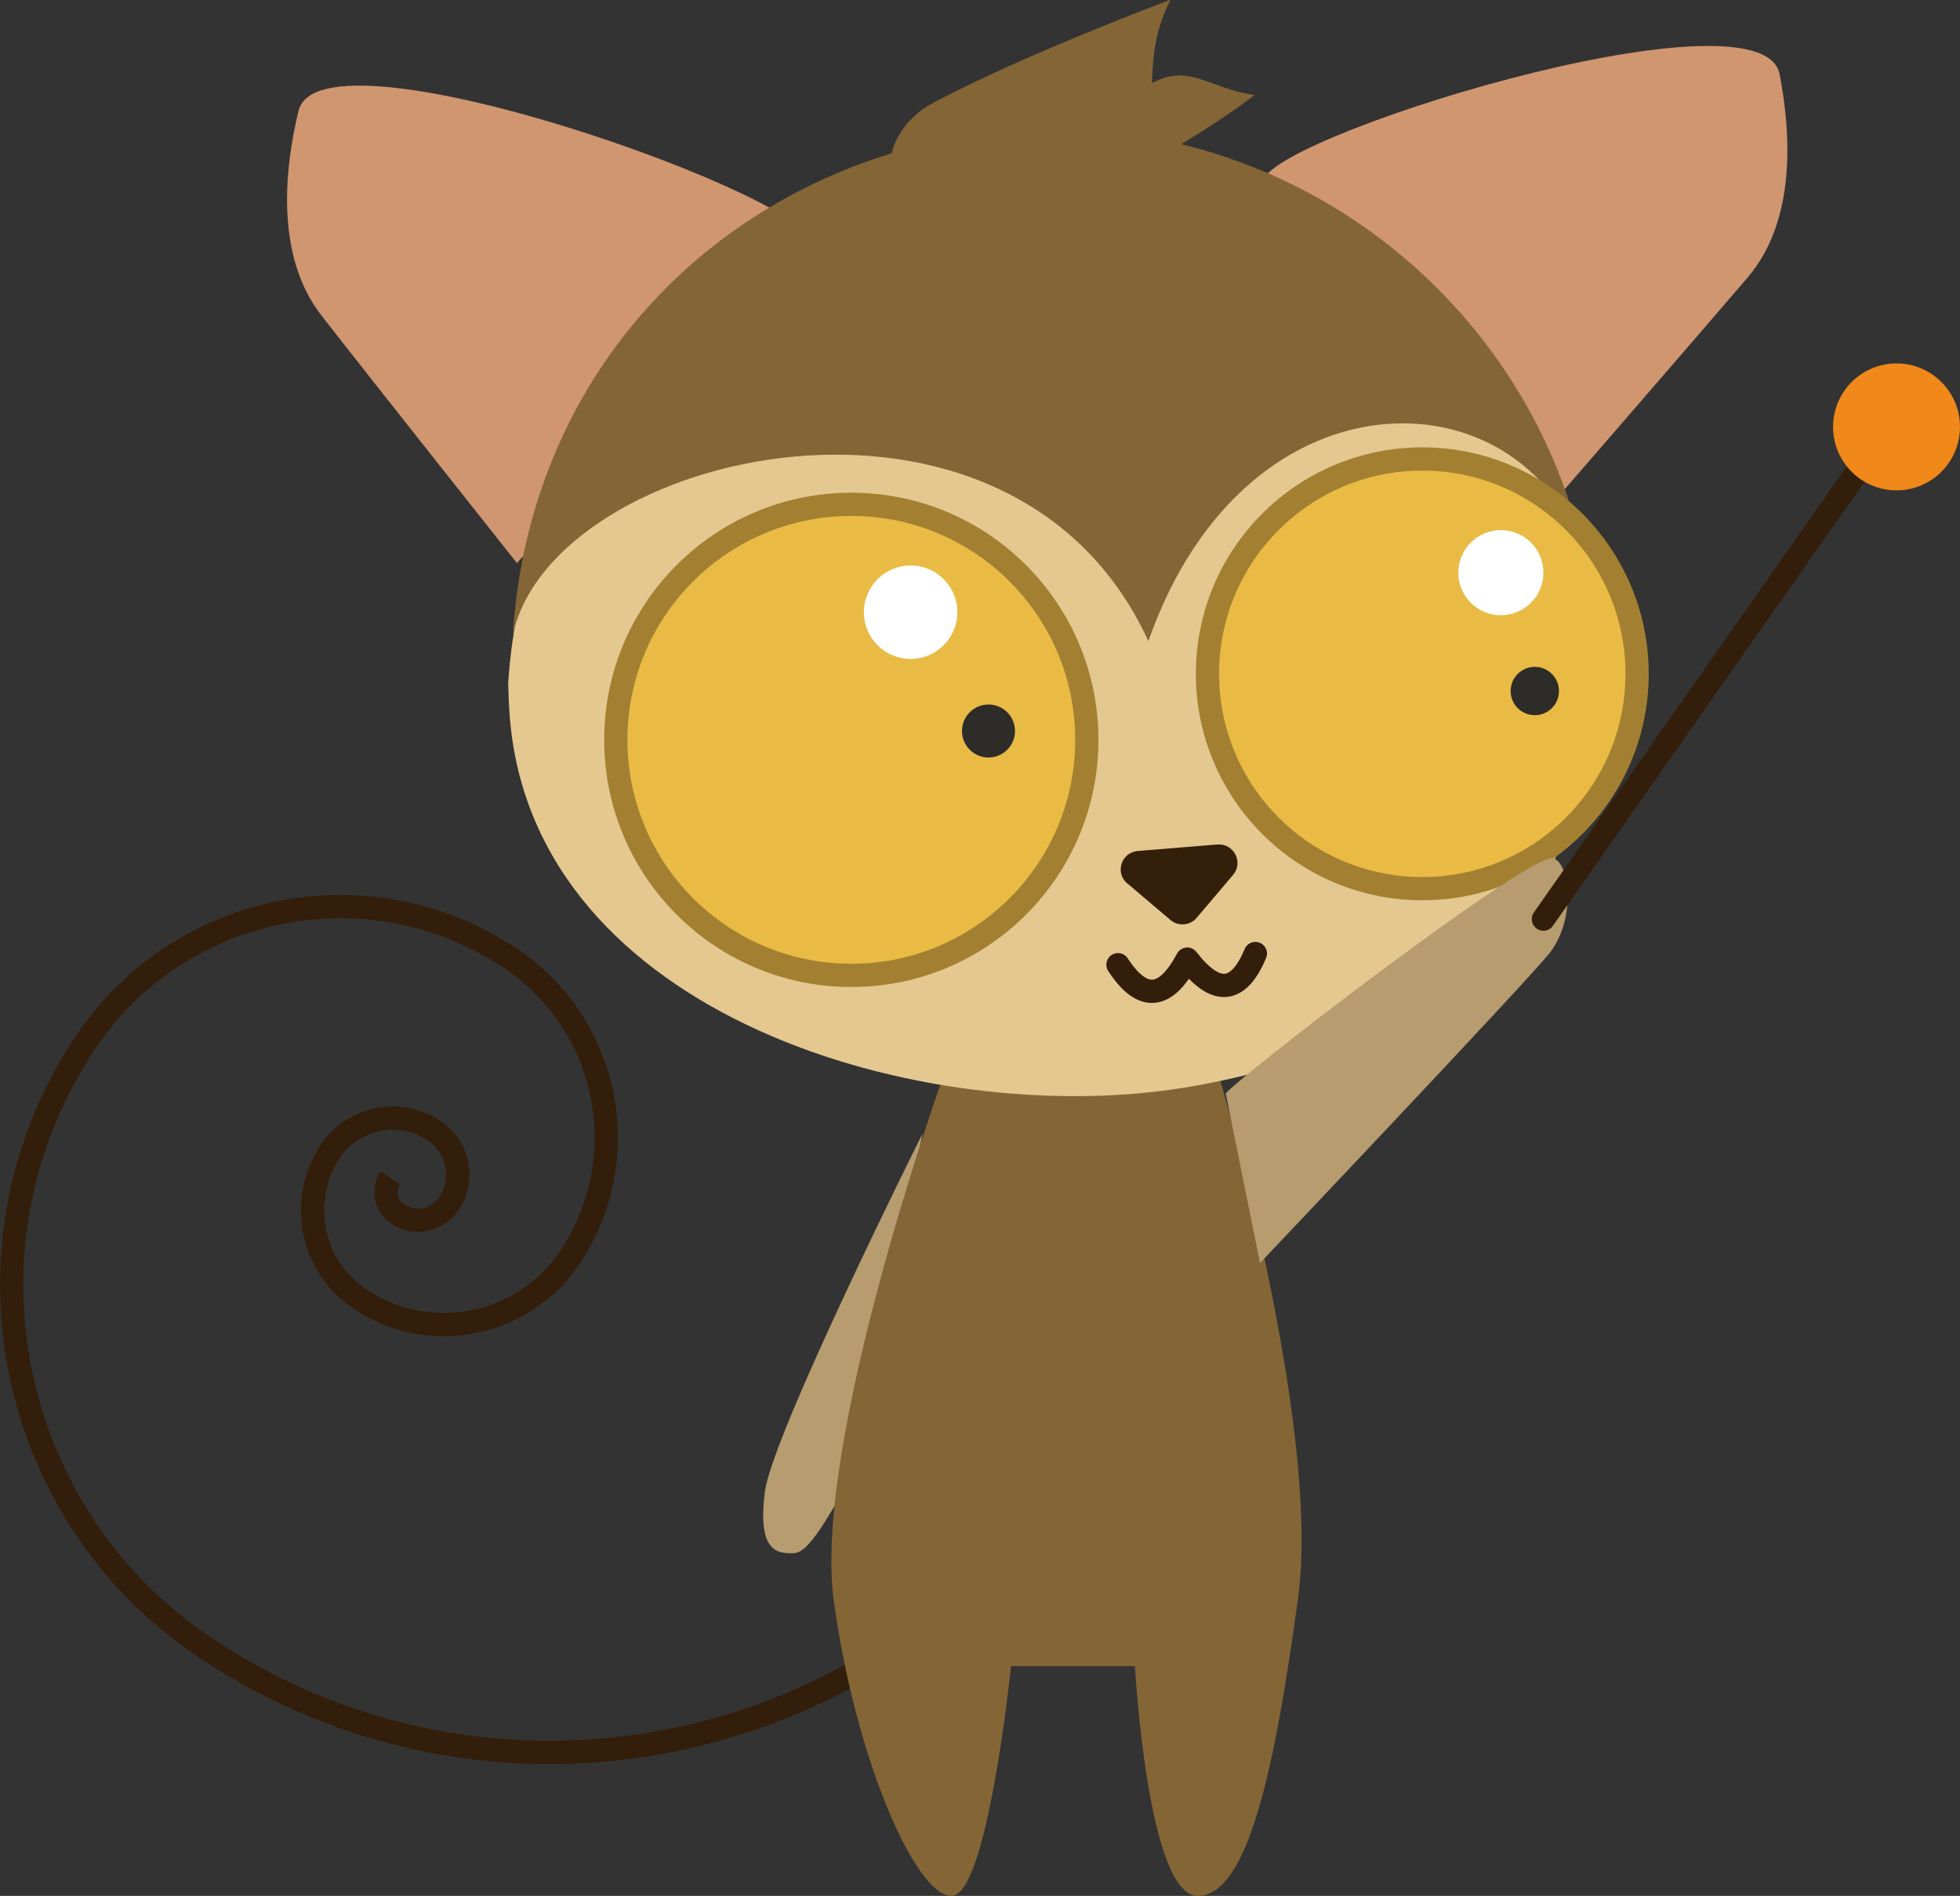
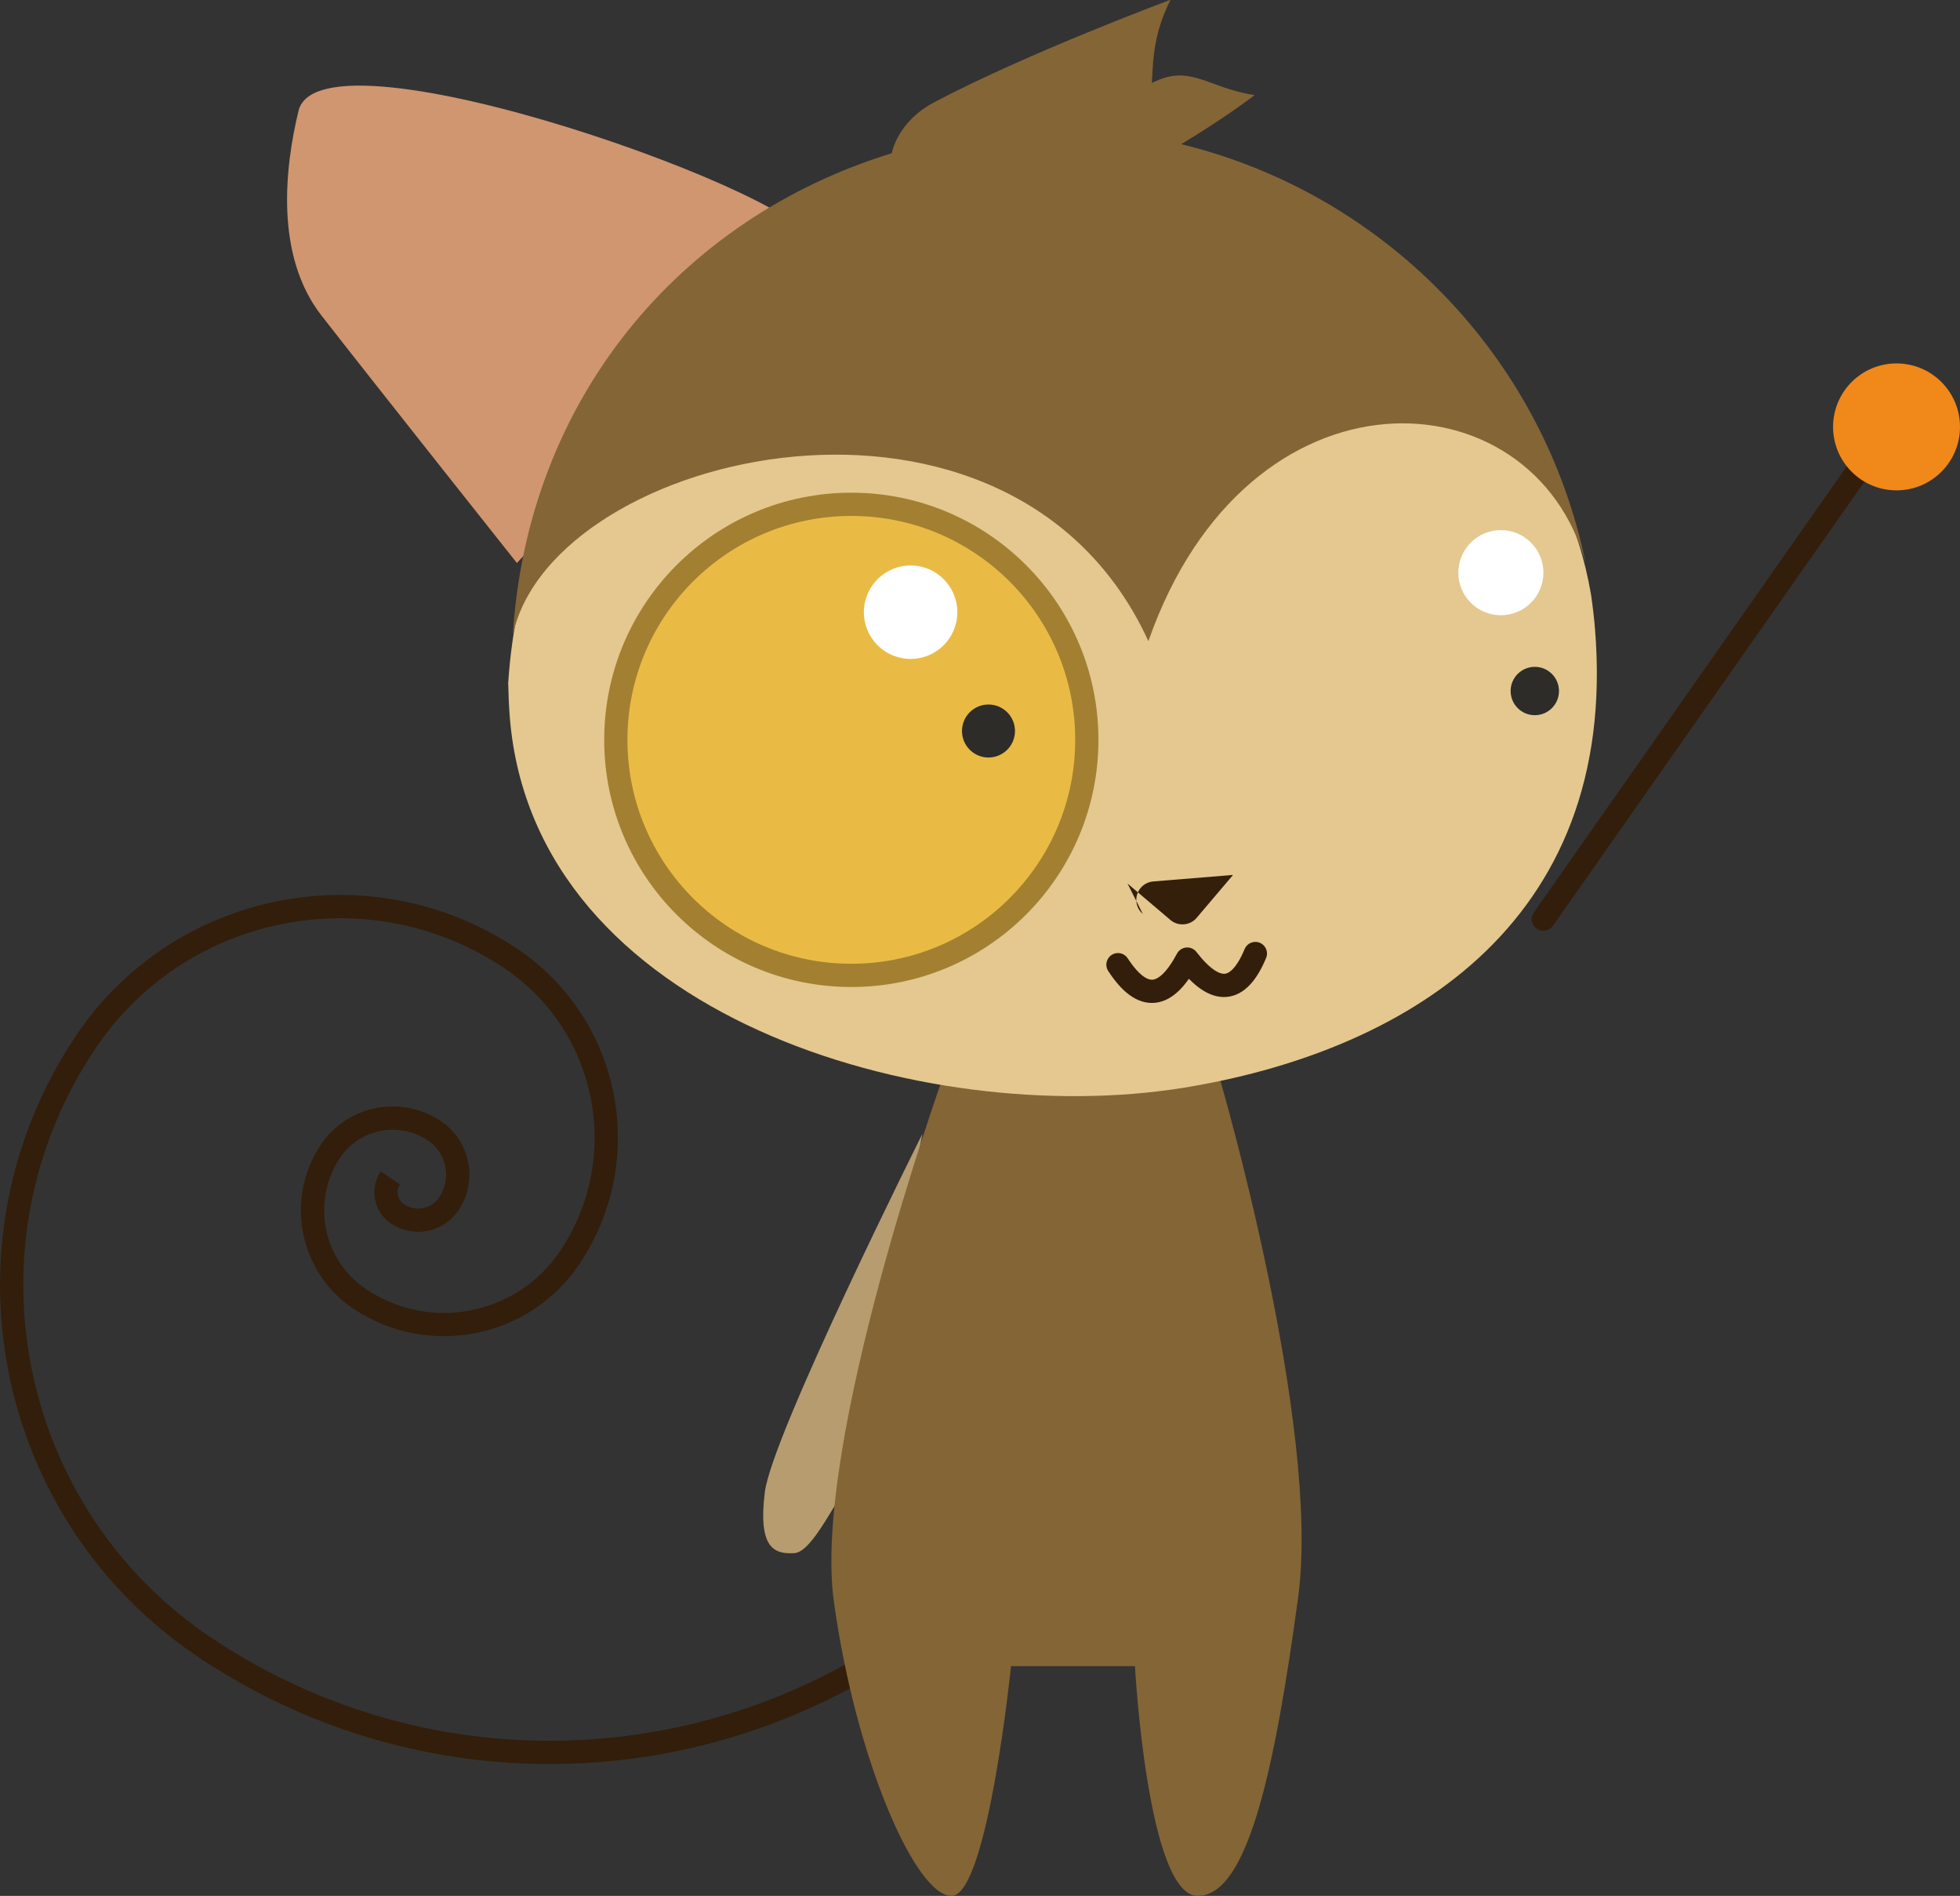
<svg xmlns="http://www.w3.org/2000/svg" id="_レイヤー_2" width="84.31" height="81.54" viewBox="0 0 84.31 81.54">
  <rect x="0" y="0" width="84.31" height="81.54" fill="#333333" stroke="none" />
  <defs>
    <style>.cls-1{fill:#fff;}.cls-2,.cls-3{fill:none;stroke:#321e0a;}.cls-2,.cls-4{stroke-miterlimit:10;}.cls-3{stroke-linecap:round;stroke-linejoin:round;}.cls-5{fill:#d09670;}.cls-6{fill:#331f0a;}.cls-7{fill:#e4c890;}.cls-8{fill:#846536;}.cls-9{fill:#f0881a;}.cls-10{fill:#b69c6f;}.cls-11{fill:#2d2c29;}.cls-4{fill:#e9bb45;stroke:#a38031;}</style>
  </defs>
  <g id="Monkey_AIのダクト自動開閉イメージ">
    <g id="img_monkeyai_monkey">
      <path class="cls-2" d="M45.86,63.49c-8.18,12.26-24.75,15.57-37.01,7.39C.23,65.13-2.09,53.48,3.66,44.86c4.04-6.06,12.23-7.69,18.29-3.65,4.26,2.84,5.41,8.6,2.57,12.86-2,2.99-6.04,3.8-9.04,1.8-2.1-1.4-2.67-4.25-1.27-6.35,.99-1.48,2.99-1.88,4.47-.89,1.04,.69,1.32,2.1,.63,3.14-.49,.73-1.48,.93-2.21,.44-.51-.34-.65-1.04-.31-1.55" />
      <path class="cls-10" d="M39.69,48.74s-6.48,12.95-6.79,15.43,.45,2.67,1.26,2.63,1.81-2.37,2.73-3.57l2.79-14.48Z" />
      <path class="cls-8" d="M40.54,46.39s-5.62,15.72-4.67,22.5c.94,6.78,3.51,12.65,5.06,12.65s2.56-9.88,2.56-9.88h5.33s.54,9.88,2.7,9.88,3.32-5.47,4.32-12.84-3.37-22.31-3.37-22.31h-11.91Z" />
-       <path class="cls-5" d="M66.3,22.2c-.2,.23,6.59-7.59,8.88-10.27,2.13-2.5,1.84-6.31,1.37-8.74-.78-3.98-22.88,2.95-22.21,4.73l11.96,14.28Z" />
      <path class="cls-5" d="M22.24,24.22c.19,.24-6.25-7.87-8.42-10.66-2.01-2.59-1.56-6.39-.98-8.79,.95-3.94,22.73,3.96,21.98,5.7l-12.58,13.74Z" />
      <g>
        <path class="cls-7" d="M49.56,27.1c2.94-13.77,16.72-14.18,18.88-1.52,.07,.49,.13,.98,.17,1.48,1.05,12.89-8.48,18.24-17.74,19.73-11.06,1.77-27.89-3.04-28.94-15.93-.04-.5-.06-1-.07-1.49,1.32-19.81,23.88-13.62,27.7-2.27Z" />
        <path class="cls-8" d="M49.4,27.58c-5.87-12.84-25.62-8.25-27.34-.28,.63-10.07,7.13-17.89,16.3-20.71,0,0,.22-1.35,1.84-2.2,4.04-2.13,10.15-4.4,10.15-4.4-.7,1.41-.75,2.43-.8,3.58,1.65-.85,2.37,.21,4.42,.52-1.42,1.08-3.16,2.11-3.16,2.11,8.66,2.11,15.56,9.06,17.4,18.04-2.23-8.22-14.53-8.89-18.81,3.33Z" />
      </g>
-       <circle class="cls-4" cx="61.18" cy="28.98" r="9.24" />
-       <path class="cls-6" d="M48.5,38l1.85,1.57c.33,.28,.84,.24,1.12-.09l1.57-1.85c.46-.54,.04-1.36-.67-1.31l-3.43,.28c-.71,.06-.99,.94-.45,1.4Z" />
+       <path class="cls-6" d="M48.5,38l1.85,1.57c.33,.28,.84,.24,1.12-.09l1.57-1.85l-3.43,.28c-.71,.06-.99,.94-.45,1.4Z" />
      <circle class="cls-11" cx="66.02" cy="29.72" r="1.04" />
      <circle class="cls-1" cx="64.56" cy="24.63" r="1.83" />
      <g>
        <circle class="cls-4" cx="36.62" cy="31.82" r="10.13" />
        <circle class="cls-11" cx="42.52" cy="31.44" r="1.14" />
        <circle class="cls-1" cx="39.17" cy="26.33" r="2.01" />
      </g>
      <path class="cls-3" d="M54,41.01c-.73,1.75-1.71,1.82-2.93,.24-.9,1.69-1.89,1.91-2.98,.24" />
-       <path class="cls-10" d="M52.72,47.05c.02-.32,13.28-10.55,14.12-10.14,.78,.38,.88,2.76-.2,4.1s-12.44,13.31-12.44,13.31l-1.47-7.27Z" />
      <g>
        <line class="cls-3" x1="66.39" y1="39.53" x2="79.83" y2="20.37" />
        <circle class="cls-9" cx="81.58" cy="18.36" r="2.73" />
      </g>
    </g>
  </g>
</svg>